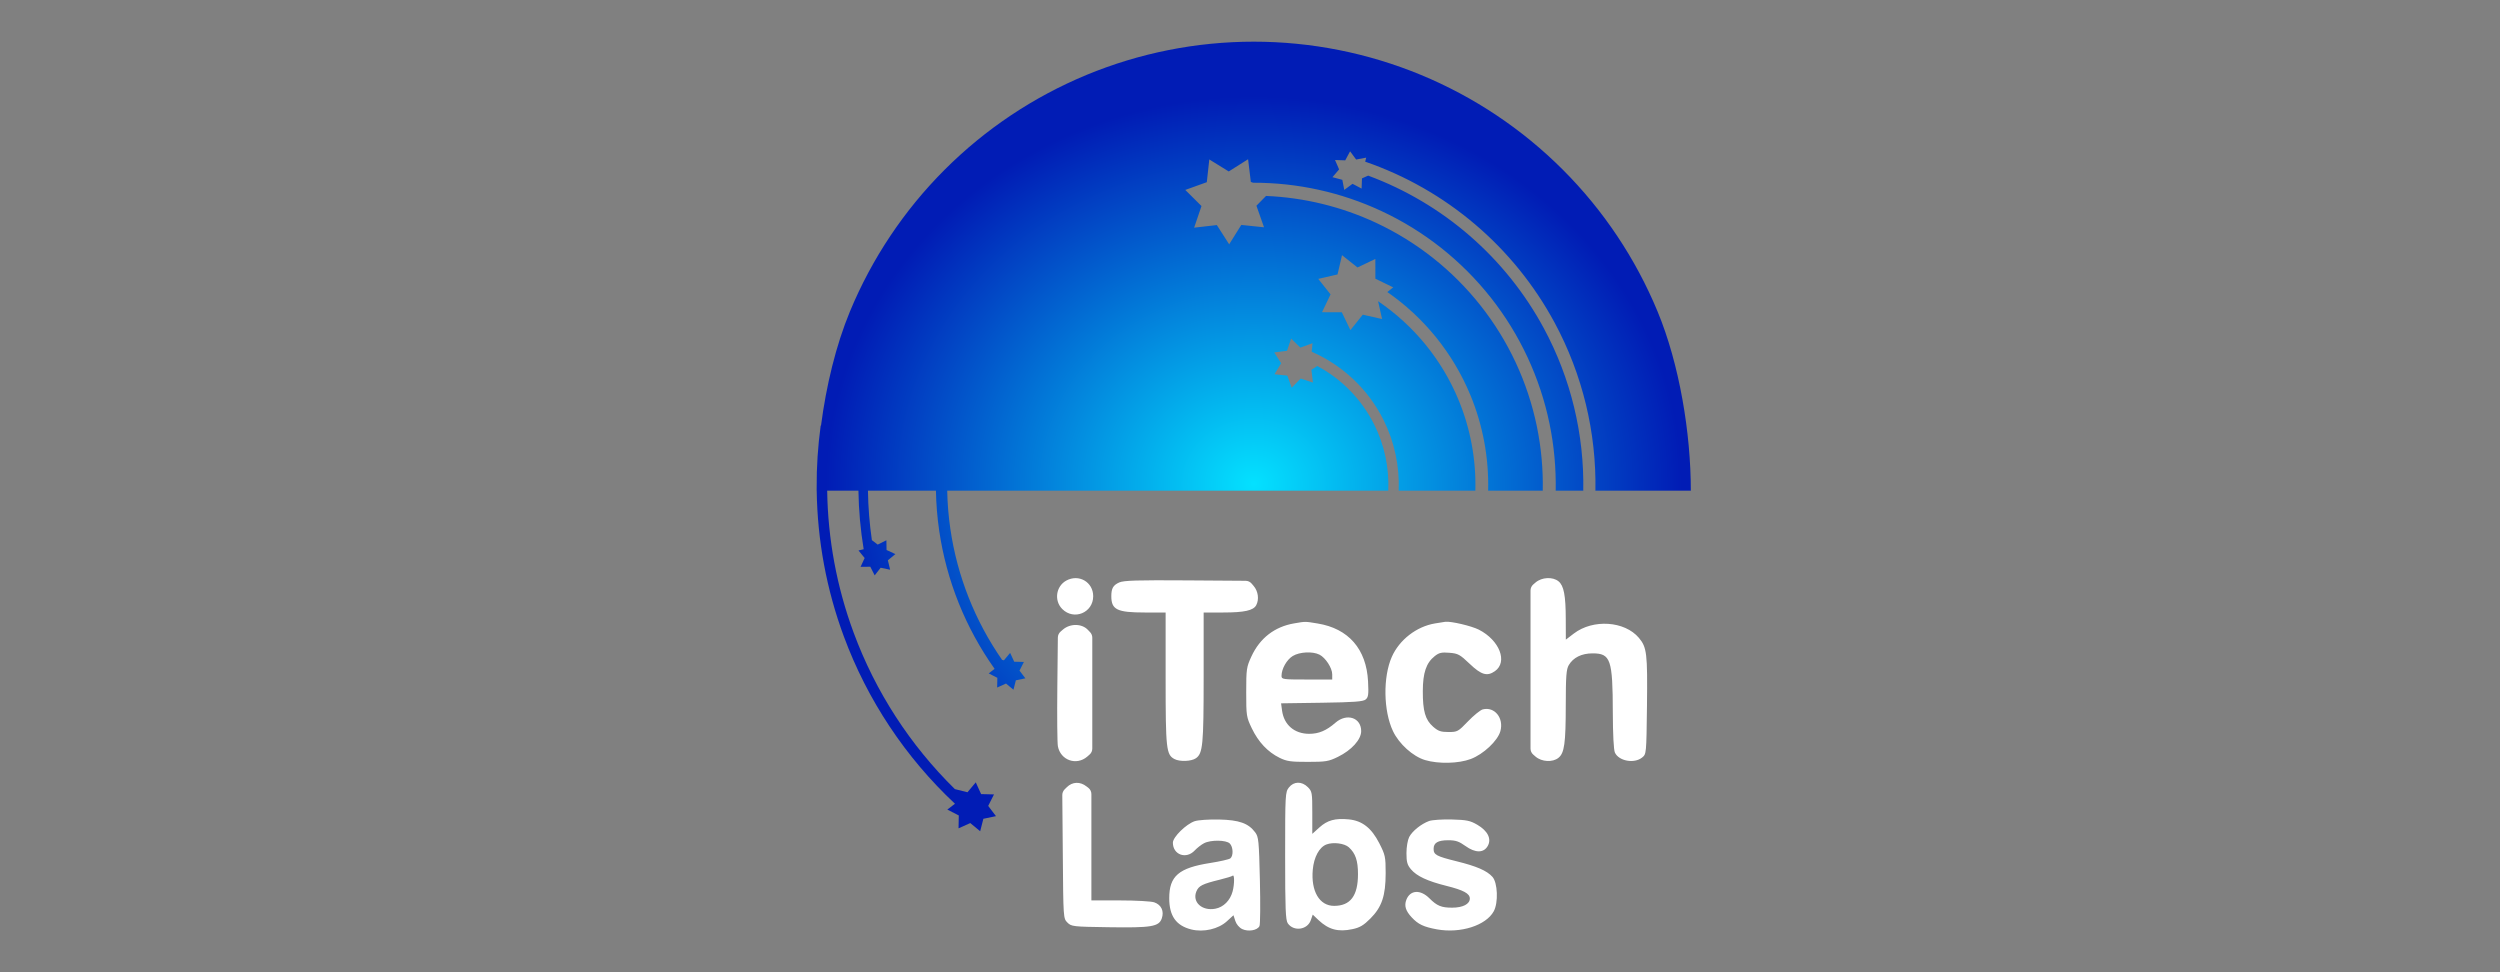
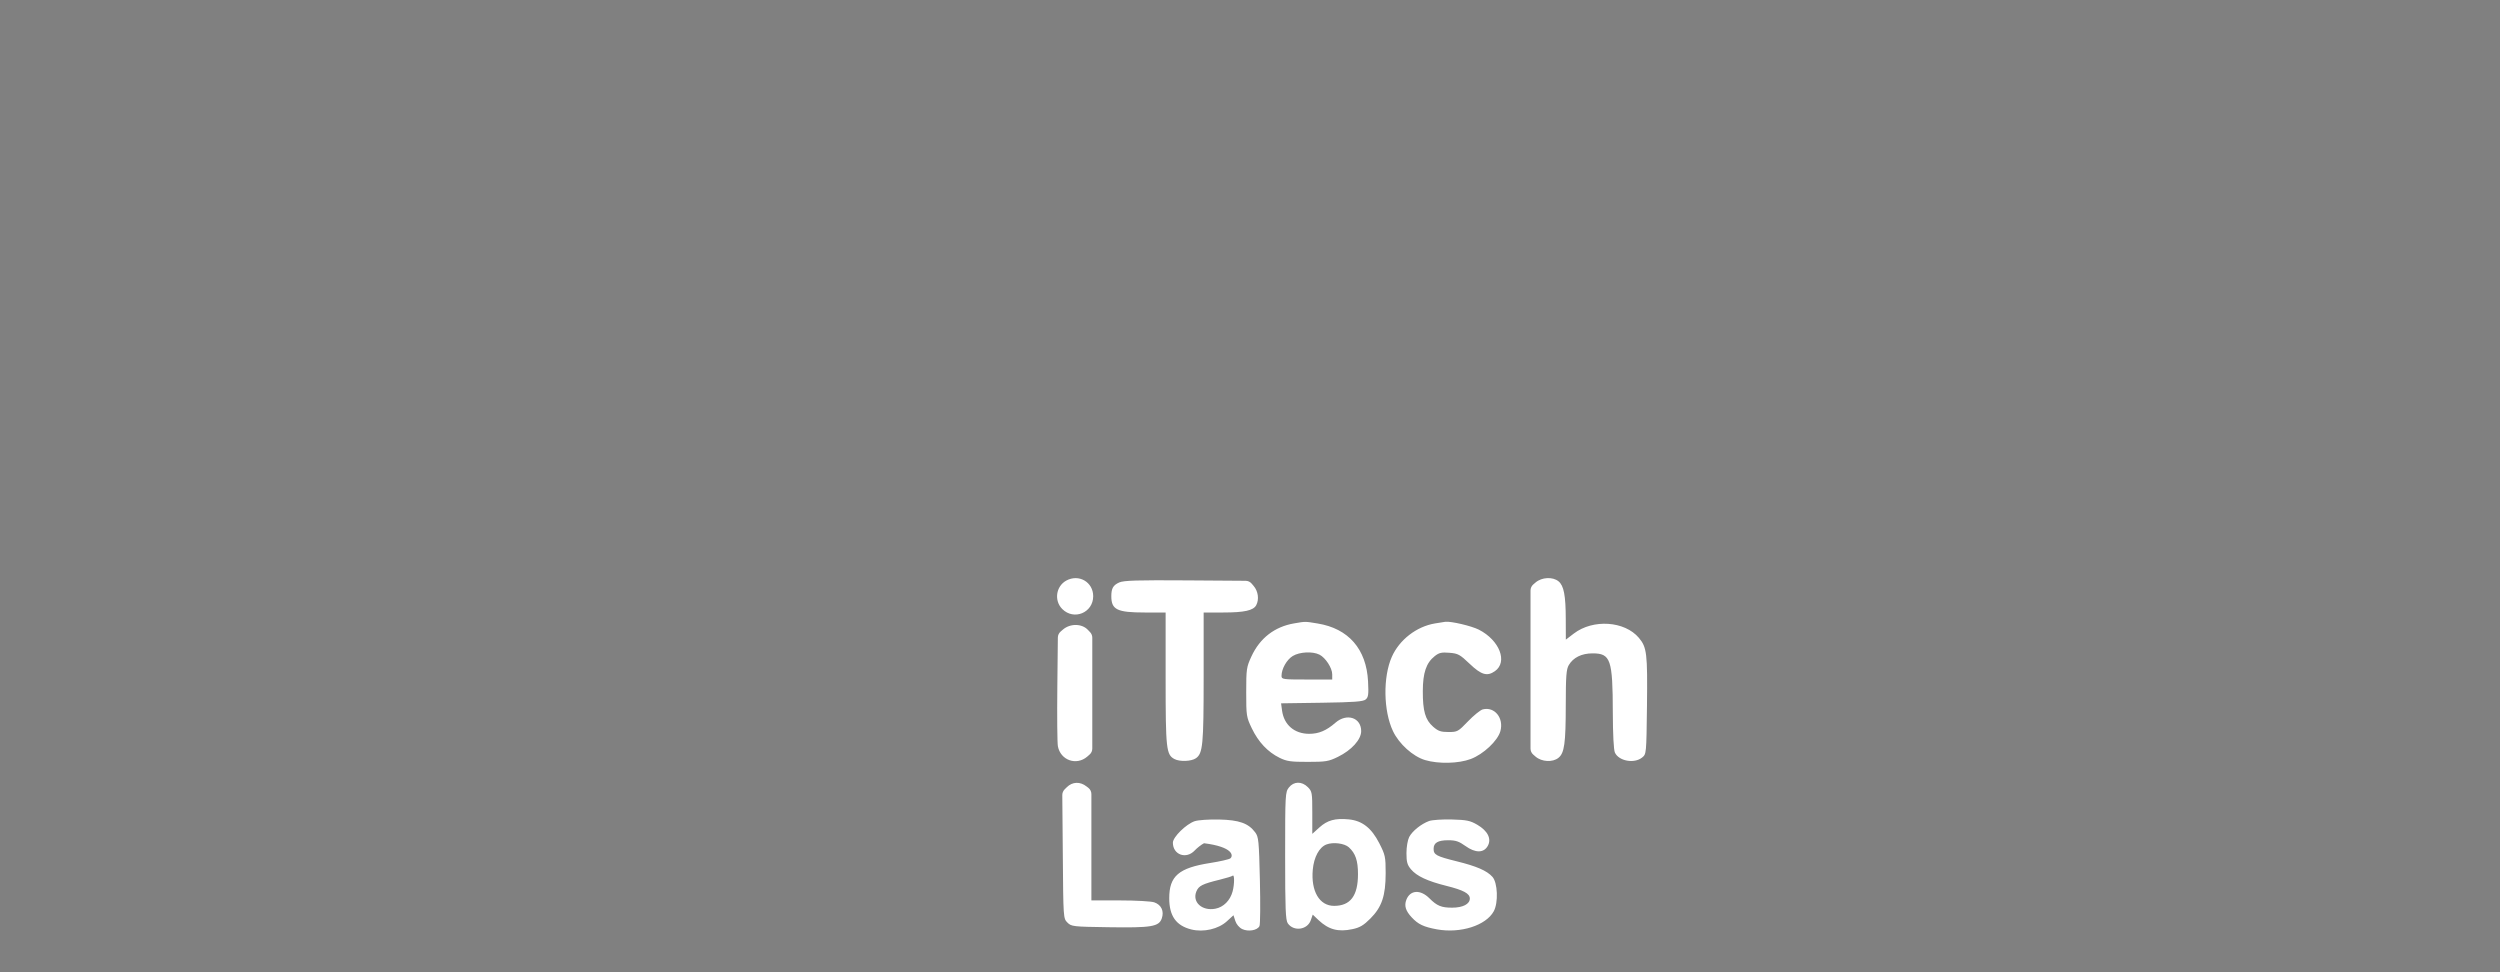
<svg xmlns="http://www.w3.org/2000/svg" width="72" height="28" viewBox="0 0 72 28" fill="none">
  <rect x="0" y="0" width="72" height="28" fill="#808080" stroke="none" />
  <g clip-path="url(#clip0_4901_468)">
-     <path fill-rule="evenodd" clip-rule="evenodd" d="M30.707 16.722C30.41 16.887 30.353 17.299 30.593 17.54C30.929 17.876 31.484 17.646 31.484 17.171C31.484 16.762 31.069 16.522 30.707 16.722ZM44.225 16.775L44.158 16.832C44.108 16.876 44.079 16.939 44.079 17.006V21.56C44.079 21.627 44.108 21.69 44.158 21.733L44.225 21.791C44.403 21.944 44.718 21.96 44.884 21.825C45.055 21.687 45.093 21.41 45.094 20.308C45.095 19.469 45.11 19.275 45.181 19.155C45.31 18.936 45.55 18.818 45.865 18.817C46.387 18.817 46.446 18.989 46.449 20.519C46.451 21.156 46.474 21.595 46.509 21.674C46.621 21.919 47.066 22 47.293 21.817C47.416 21.717 47.416 21.717 47.433 20.318C47.45 18.816 47.43 18.644 47.2 18.37C46.79 17.884 45.88 17.823 45.326 18.246L45.096 18.422L45.094 17.835C45.093 17.148 45.039 16.866 44.884 16.741C44.718 16.606 44.403 16.622 44.225 16.775ZM32.235 16.774C32.059 16.853 32.006 16.944 32.006 17.171C32.006 17.559 32.172 17.64 32.968 17.64H33.57V19.545C33.57 21.571 33.588 21.734 33.823 21.86C33.976 21.942 34.311 21.929 34.443 21.837C34.641 21.698 34.665 21.454 34.665 19.505L34.665 17.64H35.231C35.837 17.64 36.097 17.582 36.179 17.43C36.268 17.263 36.236 17.027 36.104 16.874L36.046 16.806C36.003 16.756 35.94 16.727 35.874 16.727L34.188 16.715C32.76 16.705 32.364 16.717 32.235 16.774ZM37.273 17.953C36.709 18.049 36.285 18.377 36.041 18.905C35.899 19.213 35.891 19.269 35.891 19.935C35.891 20.615 35.896 20.65 36.053 20.978C36.242 21.371 36.511 21.657 36.85 21.824C37.056 21.926 37.173 21.943 37.664 21.942C38.185 21.942 38.265 21.929 38.533 21.797C38.926 21.605 39.202 21.299 39.202 21.056C39.202 20.666 38.787 20.53 38.461 20.814C38.2 21.042 37.981 21.134 37.706 21.134C37.279 21.134 36.978 20.876 36.923 20.463L36.895 20.256L38.067 20.239C39.001 20.225 39.258 20.206 39.331 20.145C39.409 20.08 39.419 20.003 39.4 19.624C39.353 18.693 38.836 18.1 37.944 17.956C37.58 17.896 37.605 17.896 37.273 17.953ZM41.327 17.955C40.794 18.044 40.301 18.427 40.084 18.918C39.827 19.499 39.842 20.475 40.118 21.057C40.292 21.425 40.693 21.786 41.042 21.89C41.428 22.005 42.005 21.992 42.356 21.86C42.72 21.724 43.135 21.335 43.211 21.057C43.315 20.68 43.045 20.345 42.705 20.43C42.636 20.448 42.445 20.601 42.281 20.772C41.993 21.072 41.974 21.082 41.716 21.082C41.494 21.082 41.419 21.056 41.273 20.928C41.048 20.731 40.975 20.478 40.977 19.903C40.978 19.375 41.076 19.089 41.321 18.896C41.445 18.798 41.518 18.781 41.744 18.8C41.992 18.82 42.045 18.849 42.327 19.118C42.662 19.438 42.83 19.486 43.053 19.33C43.431 19.065 43.188 18.438 42.59 18.134C42.379 18.027 41.793 17.889 41.627 17.907C41.599 17.911 41.463 17.932 41.327 17.955ZM30.613 18.131L30.546 18.189C30.496 18.232 30.467 18.294 30.466 18.36L30.451 19.787C30.442 20.628 30.449 21.396 30.467 21.492C30.543 21.896 31 22.058 31.312 21.791L31.378 21.733C31.429 21.69 31.458 21.627 31.458 21.56V18.365C31.458 18.307 31.436 18.251 31.396 18.208L31.331 18.14C31.159 17.956 30.822 17.952 30.613 18.131ZM38.001 18.854C38.176 18.943 38.368 19.239 38.368 19.421V19.57H37.638C36.939 19.57 36.908 19.565 36.908 19.464C36.908 19.264 37.058 18.998 37.231 18.893C37.428 18.773 37.803 18.754 38.001 18.854ZM30.724 22.672L30.661 22.734C30.618 22.778 30.594 22.837 30.594 22.898L30.609 24.627C30.623 26.446 30.624 26.451 30.742 26.57C30.857 26.684 30.898 26.689 31.925 26.704C33.162 26.723 33.377 26.688 33.459 26.451C33.532 26.241 33.447 26.058 33.242 25.987C33.156 25.957 32.713 25.932 32.258 25.932H31.432V22.87C31.432 22.799 31.4 22.733 31.345 22.69L31.294 22.651C31.108 22.503 30.884 22.512 30.724 22.672ZM37.12 22.68C37.016 22.813 37.012 22.875 37.012 24.65C37.012 26.182 37.025 26.501 37.089 26.593C37.259 26.835 37.654 26.781 37.751 26.502L37.807 26.341L37.97 26.496C38.265 26.774 38.54 26.848 38.952 26.759C39.162 26.715 39.273 26.649 39.464 26.457C39.797 26.125 39.907 25.799 39.907 25.145C39.907 24.675 39.895 24.622 39.724 24.286C39.499 23.845 39.23 23.635 38.844 23.598C38.454 23.56 38.229 23.622 38 23.829L37.794 24.015V23.407C37.794 22.83 37.788 22.792 37.666 22.67C37.492 22.496 37.261 22.5 37.12 22.68ZM34.408 23.65C34.159 23.734 33.779 24.108 33.779 24.269C33.779 24.619 34.163 24.756 34.408 24.493C34.478 24.419 34.598 24.325 34.676 24.285C34.869 24.184 35.314 24.189 35.418 24.293C35.516 24.391 35.526 24.647 35.434 24.721C35.399 24.75 35.137 24.809 34.854 24.854C33.947 24.996 33.674 25.23 33.674 25.869C33.674 26.379 33.871 26.658 34.308 26.768C34.661 26.856 35.089 26.758 35.335 26.532L35.524 26.359L35.577 26.523C35.608 26.619 35.69 26.716 35.775 26.757C35.95 26.84 36.213 26.795 36.273 26.671C36.296 26.623 36.301 26.028 36.285 25.349C36.258 24.21 36.248 24.103 36.149 23.971C35.953 23.709 35.688 23.615 35.109 23.602C34.82 23.596 34.507 23.617 34.408 23.65ZM41.158 23.645C40.928 23.73 40.673 23.935 40.584 24.107C40.541 24.192 40.506 24.395 40.506 24.57C40.506 24.826 40.529 24.909 40.636 25.036C40.802 25.233 41.109 25.376 41.657 25.513C42.15 25.636 42.331 25.734 42.331 25.878C42.331 26.037 42.13 26.141 41.821 26.141C41.511 26.141 41.385 26.089 41.168 25.872C40.906 25.61 40.611 25.63 40.502 25.916C40.438 26.087 40.482 26.232 40.656 26.419C40.843 26.621 41 26.695 41.387 26.766C42.062 26.888 42.797 26.654 43.02 26.245C43.156 25.998 43.133 25.42 42.982 25.253C42.822 25.075 42.527 24.947 41.951 24.805C41.365 24.66 41.288 24.618 41.288 24.446C41.288 24.272 41.412 24.199 41.709 24.199C41.924 24.199 42.018 24.231 42.205 24.365C42.492 24.571 42.731 24.57 42.848 24.362C42.961 24.159 42.849 23.931 42.548 23.754C42.34 23.633 42.243 23.613 41.812 23.601C41.538 23.594 41.244 23.614 41.158 23.645ZM38.847 24.402C39.038 24.576 39.11 24.785 39.11 25.175C39.11 25.799 38.892 26.089 38.422 26.089C38 26.089 37.752 25.667 37.808 25.046C37.841 24.684 37.995 24.4 38.2 24.321C38.395 24.246 38.719 24.287 38.847 24.402ZM35.499 25.673C35.429 25.935 35.237 26.127 35.001 26.171C34.617 26.243 34.329 25.979 34.456 25.672C34.524 25.51 34.627 25.458 35.132 25.334C35.317 25.288 35.481 25.238 35.497 25.222C35.555 25.162 35.556 25.461 35.499 25.673Z" fill="white" />
-     <path d="M48.696 14.132C48.696 12.478 48.371 10.498 47.738 8.971C47.105 7.444 46.178 6.056 45.009 4.887C43.84 3.718 42.453 2.791 40.925 2.158C39.398 1.526 37.761 1.2 36.108 1.2C34.455 1.2 32.818 1.526 31.291 2.158C29.764 2.791 28.376 3.718 27.207 4.887C26.038 6.056 25.111 7.444 24.478 8.971C24.073 9.949 23.794 11.113 23.645 12.258L23.636 12.256C23.555 12.851 23.516 13.449 23.52 14.046C23.52 14.075 23.52 14.103 23.52 14.132H23.521C23.541 15.56 23.803 16.98 24.302 18.328C24.981 20.163 26.077 21.812 27.503 23.148L27.283 23.316L27.613 23.485L27.606 23.856L27.944 23.704L28.229 23.94L28.321 23.581L28.684 23.505L28.46 23.21L28.627 22.879L28.256 22.87L28.102 22.532L27.863 22.817L27.503 22.727L27.504 22.73C26.213 21.463 25.215 19.924 24.586 18.223C24.099 16.908 23.843 15.524 23.823 14.132H24.723C24.731 14.695 24.782 15.258 24.874 15.818L24.725 15.854L24.902 16.071L24.785 16.325L25.065 16.322L25.191 16.571L25.363 16.351L25.636 16.408L25.571 16.136L25.787 15.958L25.533 15.84L25.528 15.56L25.278 15.684L25.11 15.556C25.042 15.083 25.004 14.607 24.997 14.132H26.955C26.962 14.516 26.993 14.901 27.049 15.284C27.259 16.719 27.806 18.082 28.645 19.263L28.475 19.394L28.724 19.521L28.718 19.801L28.973 19.686L29.188 19.864L29.257 19.593L29.531 19.536L29.362 19.314L29.488 19.064L29.209 19.057L29.092 18.803L28.913 19.017L28.86 19.004C28.079 17.882 27.569 16.592 27.371 15.237C27.317 14.87 27.287 14.501 27.28 14.132H39.982C40.011 13.476 39.874 12.819 39.576 12.224C39.215 11.504 38.642 10.917 37.938 10.541L37.768 10.65L37.813 11.019L37.461 10.901L37.201 11.166L37.074 10.817L36.705 10.779L36.898 10.462L36.698 10.15L37.066 10.103L37.185 9.752L37.451 10.011L37.8 9.885L37.776 10.13C38.672 10.521 39.404 11.213 39.843 12.09C40.162 12.727 40.31 13.43 40.282 14.132H42.49C42.514 13.239 42.35 12.345 42.003 11.51C41.524 10.356 40.718 9.372 39.689 8.675L39.804 9.188L39.248 9.063L38.892 9.507L38.644 8.994L38.074 8.992L38.32 8.479L37.966 8.032L38.521 7.904L38.65 7.349L39.096 7.703L39.61 7.458L39.611 8.027L40.124 8.276L39.955 8.411C41.015 9.146 41.845 10.171 42.343 11.369C42.709 12.249 42.882 13.191 42.858 14.132H44.431C44.444 13.511 44.387 12.889 44.261 12.277C43.998 11.006 43.443 9.815 42.638 8.797C41.834 7.779 40.802 6.964 39.627 6.415C38.631 5.951 37.555 5.689 36.462 5.643L36.185 5.925L36.404 6.546L35.749 6.478L35.4 7.036L35.045 6.482L34.391 6.557L34.603 5.934L34.136 5.47L34.756 5.247L34.828 4.592L35.388 4.938L35.945 4.586L36.024 5.24L36.091 5.263C37.366 5.26 38.627 5.538 39.784 6.078C41.013 6.65 42.09 7.503 42.931 8.566C43.771 9.629 44.352 10.874 44.626 12.201C44.757 12.838 44.816 13.486 44.804 14.132H45.598C45.628 12.515 45.244 10.905 44.465 9.459C43.368 7.422 41.566 5.859 39.403 5.058L39.225 5.137L39.214 5.431L38.953 5.294L38.715 5.469L38.659 5.179L38.375 5.103L38.566 4.879L38.449 4.608L38.743 4.618L38.882 4.358L39.057 4.594L39.347 4.54L39.317 4.656C41.652 5.461 43.6 7.116 44.773 9.293C45.579 10.79 45.978 12.458 45.948 14.132H48.696Z" fill="url(#paint0_radial_4901_468)" />
+     <path fill-rule="evenodd" clip-rule="evenodd" d="M30.707 16.722C30.41 16.887 30.353 17.299 30.593 17.54C30.929 17.876 31.484 17.646 31.484 17.171C31.484 16.762 31.069 16.522 30.707 16.722ZM44.225 16.775L44.158 16.832C44.108 16.876 44.079 16.939 44.079 17.006V21.56C44.079 21.627 44.108 21.69 44.158 21.733L44.225 21.791C44.403 21.944 44.718 21.96 44.884 21.825C45.055 21.687 45.093 21.41 45.094 20.308C45.095 19.469 45.11 19.275 45.181 19.155C45.31 18.936 45.55 18.818 45.865 18.817C46.387 18.817 46.446 18.989 46.449 20.519C46.451 21.156 46.474 21.595 46.509 21.674C46.621 21.919 47.066 22 47.293 21.817C47.416 21.717 47.416 21.717 47.433 20.318C47.45 18.816 47.43 18.644 47.2 18.37C46.79 17.884 45.88 17.823 45.326 18.246L45.096 18.422L45.094 17.835C45.093 17.148 45.039 16.866 44.884 16.741C44.718 16.606 44.403 16.622 44.225 16.775ZM32.235 16.774C32.059 16.853 32.006 16.944 32.006 17.171C32.006 17.559 32.172 17.64 32.968 17.64H33.57V19.545C33.57 21.571 33.588 21.734 33.823 21.86C33.976 21.942 34.311 21.929 34.443 21.837C34.641 21.698 34.665 21.454 34.665 19.505L34.665 17.64H35.231C35.837 17.64 36.097 17.582 36.179 17.43C36.268 17.263 36.236 17.027 36.104 16.874L36.046 16.806C36.003 16.756 35.94 16.727 35.874 16.727L34.188 16.715C32.76 16.705 32.364 16.717 32.235 16.774ZM37.273 17.953C36.709 18.049 36.285 18.377 36.041 18.905C35.899 19.213 35.891 19.269 35.891 19.935C35.891 20.615 35.896 20.65 36.053 20.978C36.242 21.371 36.511 21.657 36.85 21.824C37.056 21.926 37.173 21.943 37.664 21.942C38.185 21.942 38.265 21.929 38.533 21.797C38.926 21.605 39.202 21.299 39.202 21.056C39.202 20.666 38.787 20.53 38.461 20.814C38.2 21.042 37.981 21.134 37.706 21.134C37.279 21.134 36.978 20.876 36.923 20.463L36.895 20.256L38.067 20.239C39.001 20.225 39.258 20.206 39.331 20.145C39.409 20.08 39.419 20.003 39.4 19.624C39.353 18.693 38.836 18.1 37.944 17.956C37.58 17.896 37.605 17.896 37.273 17.953ZM41.327 17.955C40.794 18.044 40.301 18.427 40.084 18.918C39.827 19.499 39.842 20.475 40.118 21.057C40.292 21.425 40.693 21.786 41.042 21.89C41.428 22.005 42.005 21.992 42.356 21.86C42.72 21.724 43.135 21.335 43.211 21.057C43.315 20.68 43.045 20.345 42.705 20.43C42.636 20.448 42.445 20.601 42.281 20.772C41.993 21.072 41.974 21.082 41.716 21.082C41.494 21.082 41.419 21.056 41.273 20.928C41.048 20.731 40.975 20.478 40.977 19.903C40.978 19.375 41.076 19.089 41.321 18.896C41.445 18.798 41.518 18.781 41.744 18.8C41.992 18.82 42.045 18.849 42.327 19.118C42.662 19.438 42.83 19.486 43.053 19.33C43.431 19.065 43.188 18.438 42.59 18.134C42.379 18.027 41.793 17.889 41.627 17.907C41.599 17.911 41.463 17.932 41.327 17.955ZM30.613 18.131L30.546 18.189C30.496 18.232 30.467 18.294 30.466 18.36L30.451 19.787C30.442 20.628 30.449 21.396 30.467 21.492C30.543 21.896 31 22.058 31.312 21.791L31.378 21.733C31.429 21.69 31.458 21.627 31.458 21.56V18.365C31.458 18.307 31.436 18.251 31.396 18.208L31.331 18.14C31.159 17.956 30.822 17.952 30.613 18.131ZM38.001 18.854C38.176 18.943 38.368 19.239 38.368 19.421V19.57H37.638C36.939 19.57 36.908 19.565 36.908 19.464C36.908 19.264 37.058 18.998 37.231 18.893C37.428 18.773 37.803 18.754 38.001 18.854ZM30.724 22.672L30.661 22.734C30.618 22.778 30.594 22.837 30.594 22.898L30.609 24.627C30.623 26.446 30.624 26.451 30.742 26.57C30.857 26.684 30.898 26.689 31.925 26.704C33.162 26.723 33.377 26.688 33.459 26.451C33.532 26.241 33.447 26.058 33.242 25.987C33.156 25.957 32.713 25.932 32.258 25.932H31.432V22.87C31.432 22.799 31.4 22.733 31.345 22.69L31.294 22.651C31.108 22.503 30.884 22.512 30.724 22.672ZM37.12 22.68C37.016 22.813 37.012 22.875 37.012 24.65C37.012 26.182 37.025 26.501 37.089 26.593C37.259 26.835 37.654 26.781 37.751 26.502L37.807 26.341L37.97 26.496C38.265 26.774 38.54 26.848 38.952 26.759C39.162 26.715 39.273 26.649 39.464 26.457C39.797 26.125 39.907 25.799 39.907 25.145C39.907 24.675 39.895 24.622 39.724 24.286C39.499 23.845 39.23 23.635 38.844 23.598C38.454 23.56 38.229 23.622 38 23.829L37.794 24.015V23.407C37.794 22.83 37.788 22.792 37.666 22.67C37.492 22.496 37.261 22.5 37.12 22.68ZM34.408 23.65C34.159 23.734 33.779 24.108 33.779 24.269C33.779 24.619 34.163 24.756 34.408 24.493C34.478 24.419 34.598 24.325 34.676 24.285C35.516 24.391 35.526 24.647 35.434 24.721C35.399 24.75 35.137 24.809 34.854 24.854C33.947 24.996 33.674 25.23 33.674 25.869C33.674 26.379 33.871 26.658 34.308 26.768C34.661 26.856 35.089 26.758 35.335 26.532L35.524 26.359L35.577 26.523C35.608 26.619 35.69 26.716 35.775 26.757C35.95 26.84 36.213 26.795 36.273 26.671C36.296 26.623 36.301 26.028 36.285 25.349C36.258 24.21 36.248 24.103 36.149 23.971C35.953 23.709 35.688 23.615 35.109 23.602C34.82 23.596 34.507 23.617 34.408 23.65ZM41.158 23.645C40.928 23.73 40.673 23.935 40.584 24.107C40.541 24.192 40.506 24.395 40.506 24.57C40.506 24.826 40.529 24.909 40.636 25.036C40.802 25.233 41.109 25.376 41.657 25.513C42.15 25.636 42.331 25.734 42.331 25.878C42.331 26.037 42.13 26.141 41.821 26.141C41.511 26.141 41.385 26.089 41.168 25.872C40.906 25.61 40.611 25.63 40.502 25.916C40.438 26.087 40.482 26.232 40.656 26.419C40.843 26.621 41 26.695 41.387 26.766C42.062 26.888 42.797 26.654 43.02 26.245C43.156 25.998 43.133 25.42 42.982 25.253C42.822 25.075 42.527 24.947 41.951 24.805C41.365 24.66 41.288 24.618 41.288 24.446C41.288 24.272 41.412 24.199 41.709 24.199C41.924 24.199 42.018 24.231 42.205 24.365C42.492 24.571 42.731 24.57 42.848 24.362C42.961 24.159 42.849 23.931 42.548 23.754C42.34 23.633 42.243 23.613 41.812 23.601C41.538 23.594 41.244 23.614 41.158 23.645ZM38.847 24.402C39.038 24.576 39.11 24.785 39.11 25.175C39.11 25.799 38.892 26.089 38.422 26.089C38 26.089 37.752 25.667 37.808 25.046C37.841 24.684 37.995 24.4 38.2 24.321C38.395 24.246 38.719 24.287 38.847 24.402ZM35.499 25.673C35.429 25.935 35.237 26.127 35.001 26.171C34.617 26.243 34.329 25.979 34.456 25.672C34.524 25.51 34.627 25.458 35.132 25.334C35.317 25.288 35.481 25.238 35.497 25.222C35.555 25.162 35.556 25.461 35.499 25.673Z" fill="white" />
  </g>
  <defs>
    <radialGradient id="paint0_radial_4901_468" cx="0" cy="0" r="1" gradientUnits="userSpaceOnUse" gradientTransform="translate(36.108 13.931) rotate(-90) scale(12.731 14.095)">
      <stop stop-color="#04E1FF" />
      <stop offset="0.875" stop-color="#011CB5" />
    </radialGradient>
    <clipPath id="clip0_4901_468">
      <rect width="72" height="28" fill="white" />
    </clipPath>
  </defs>
</svg>